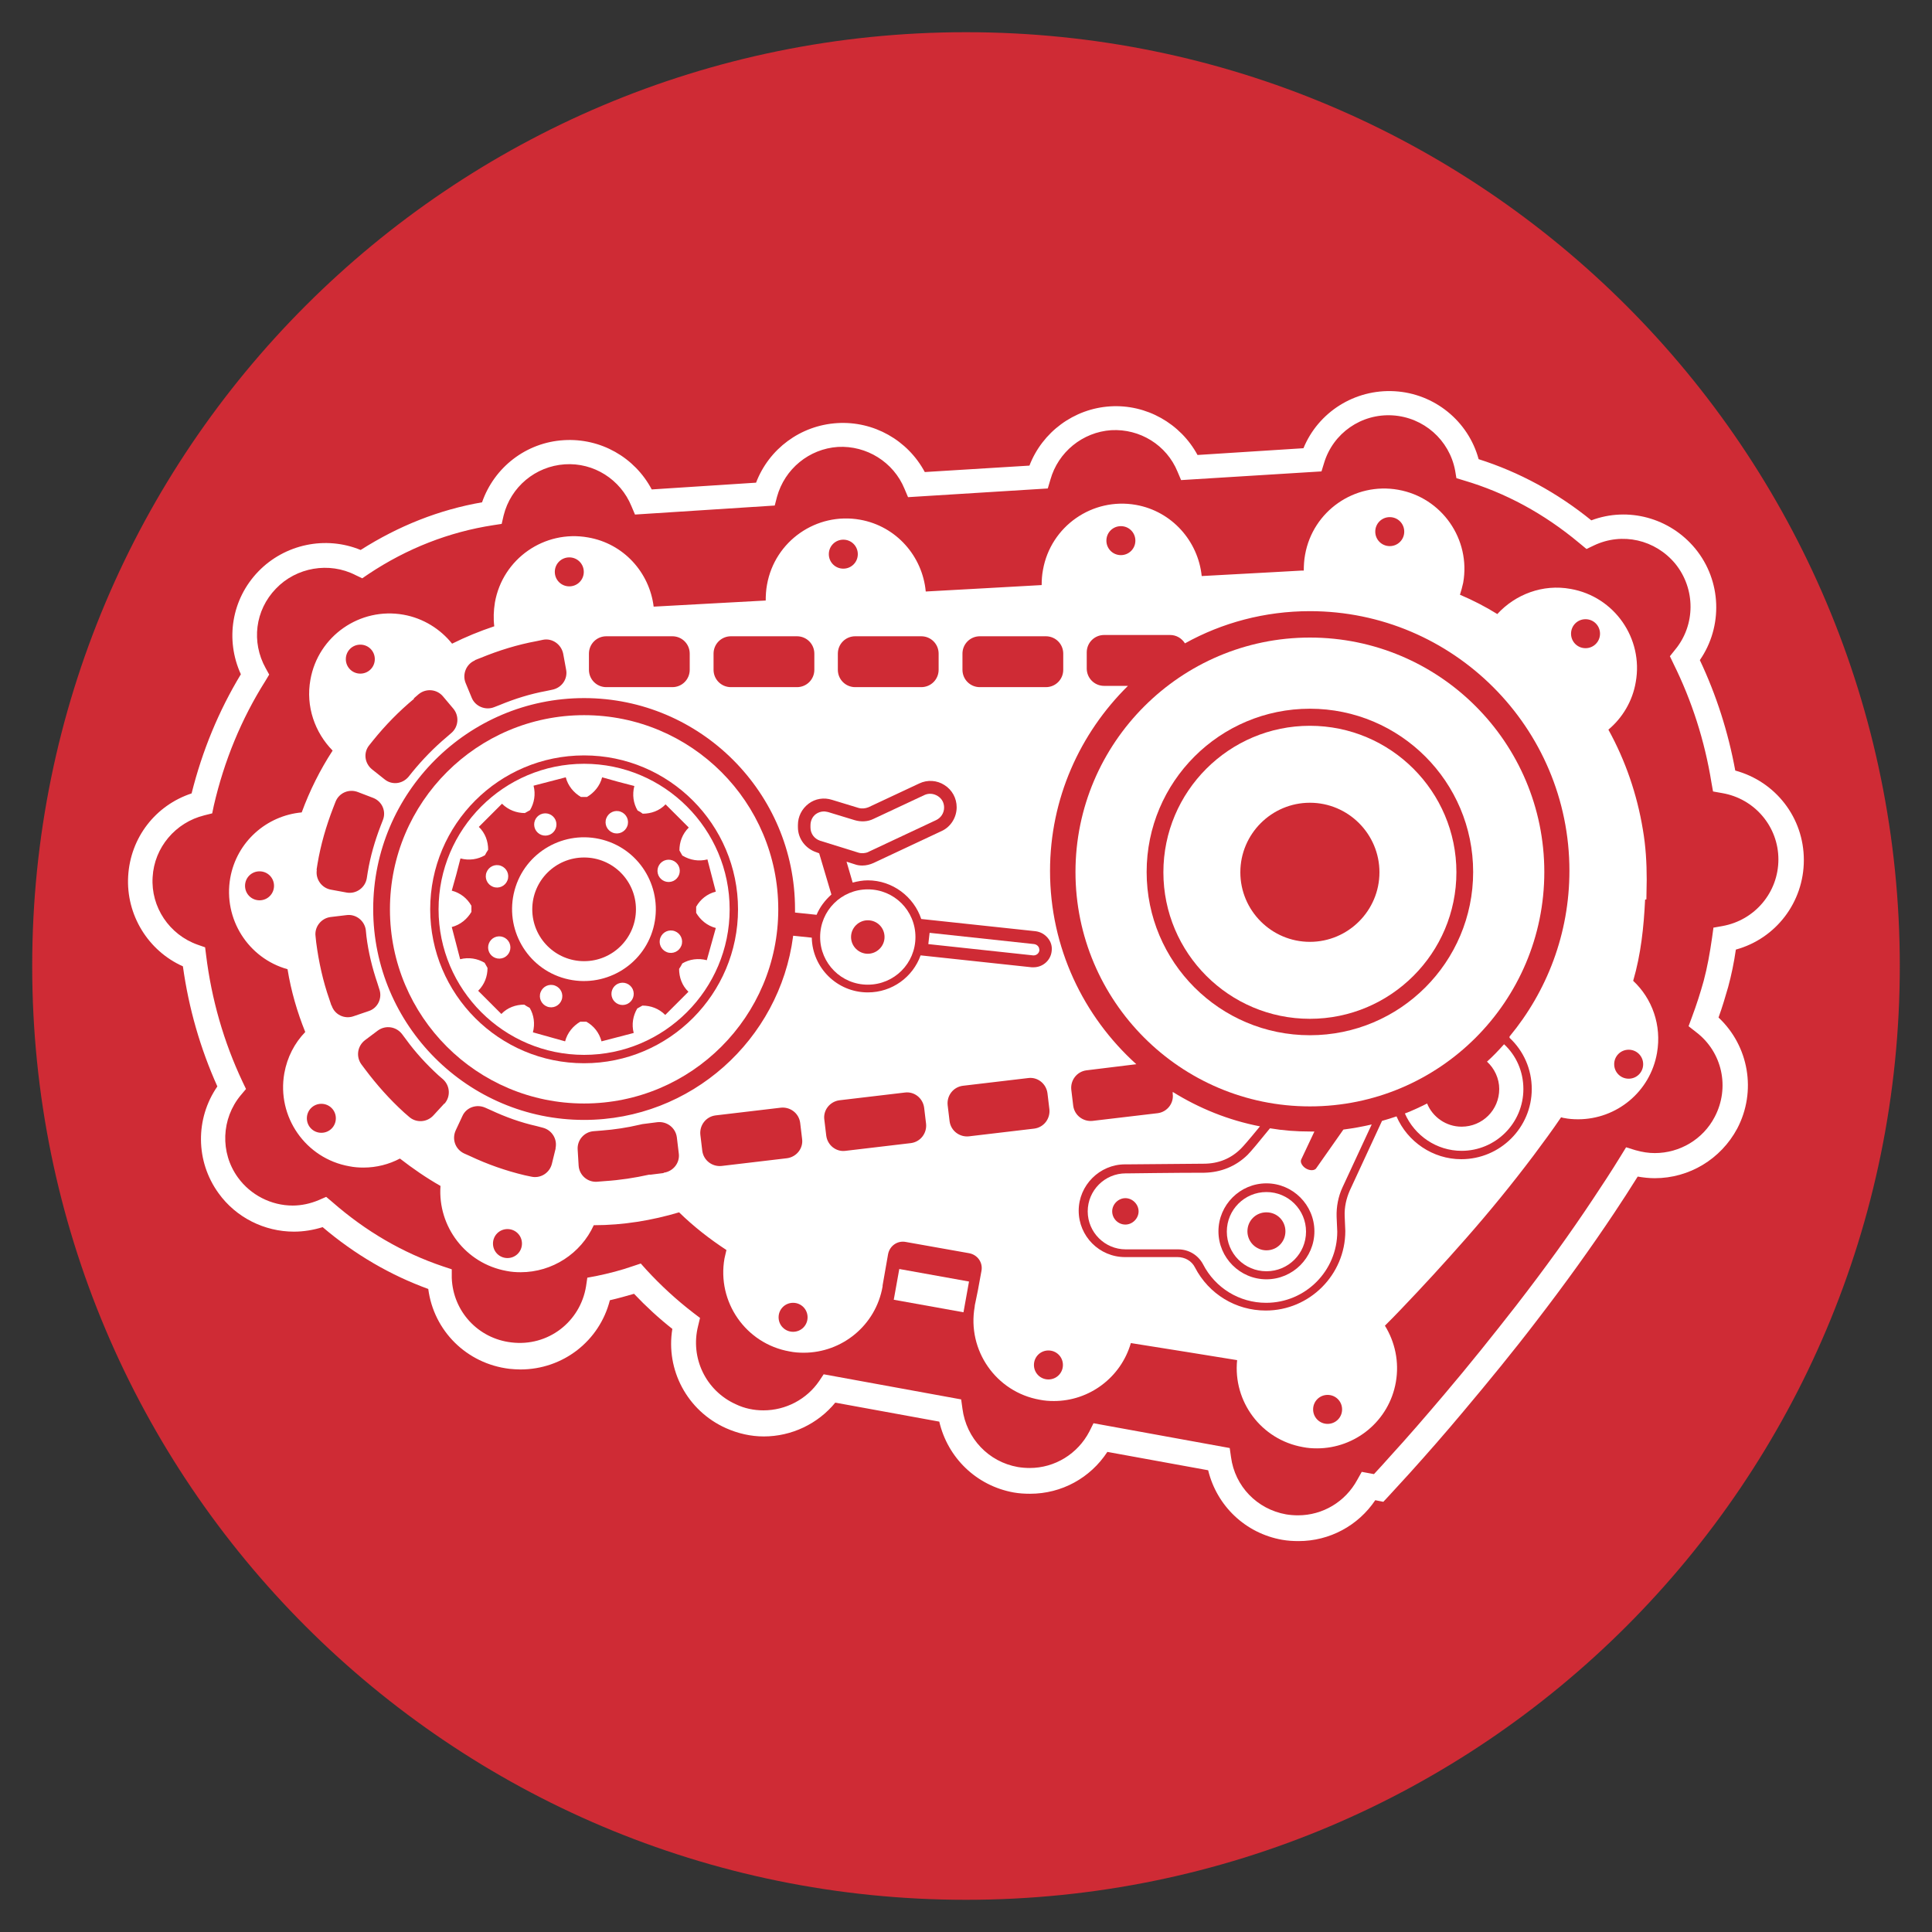
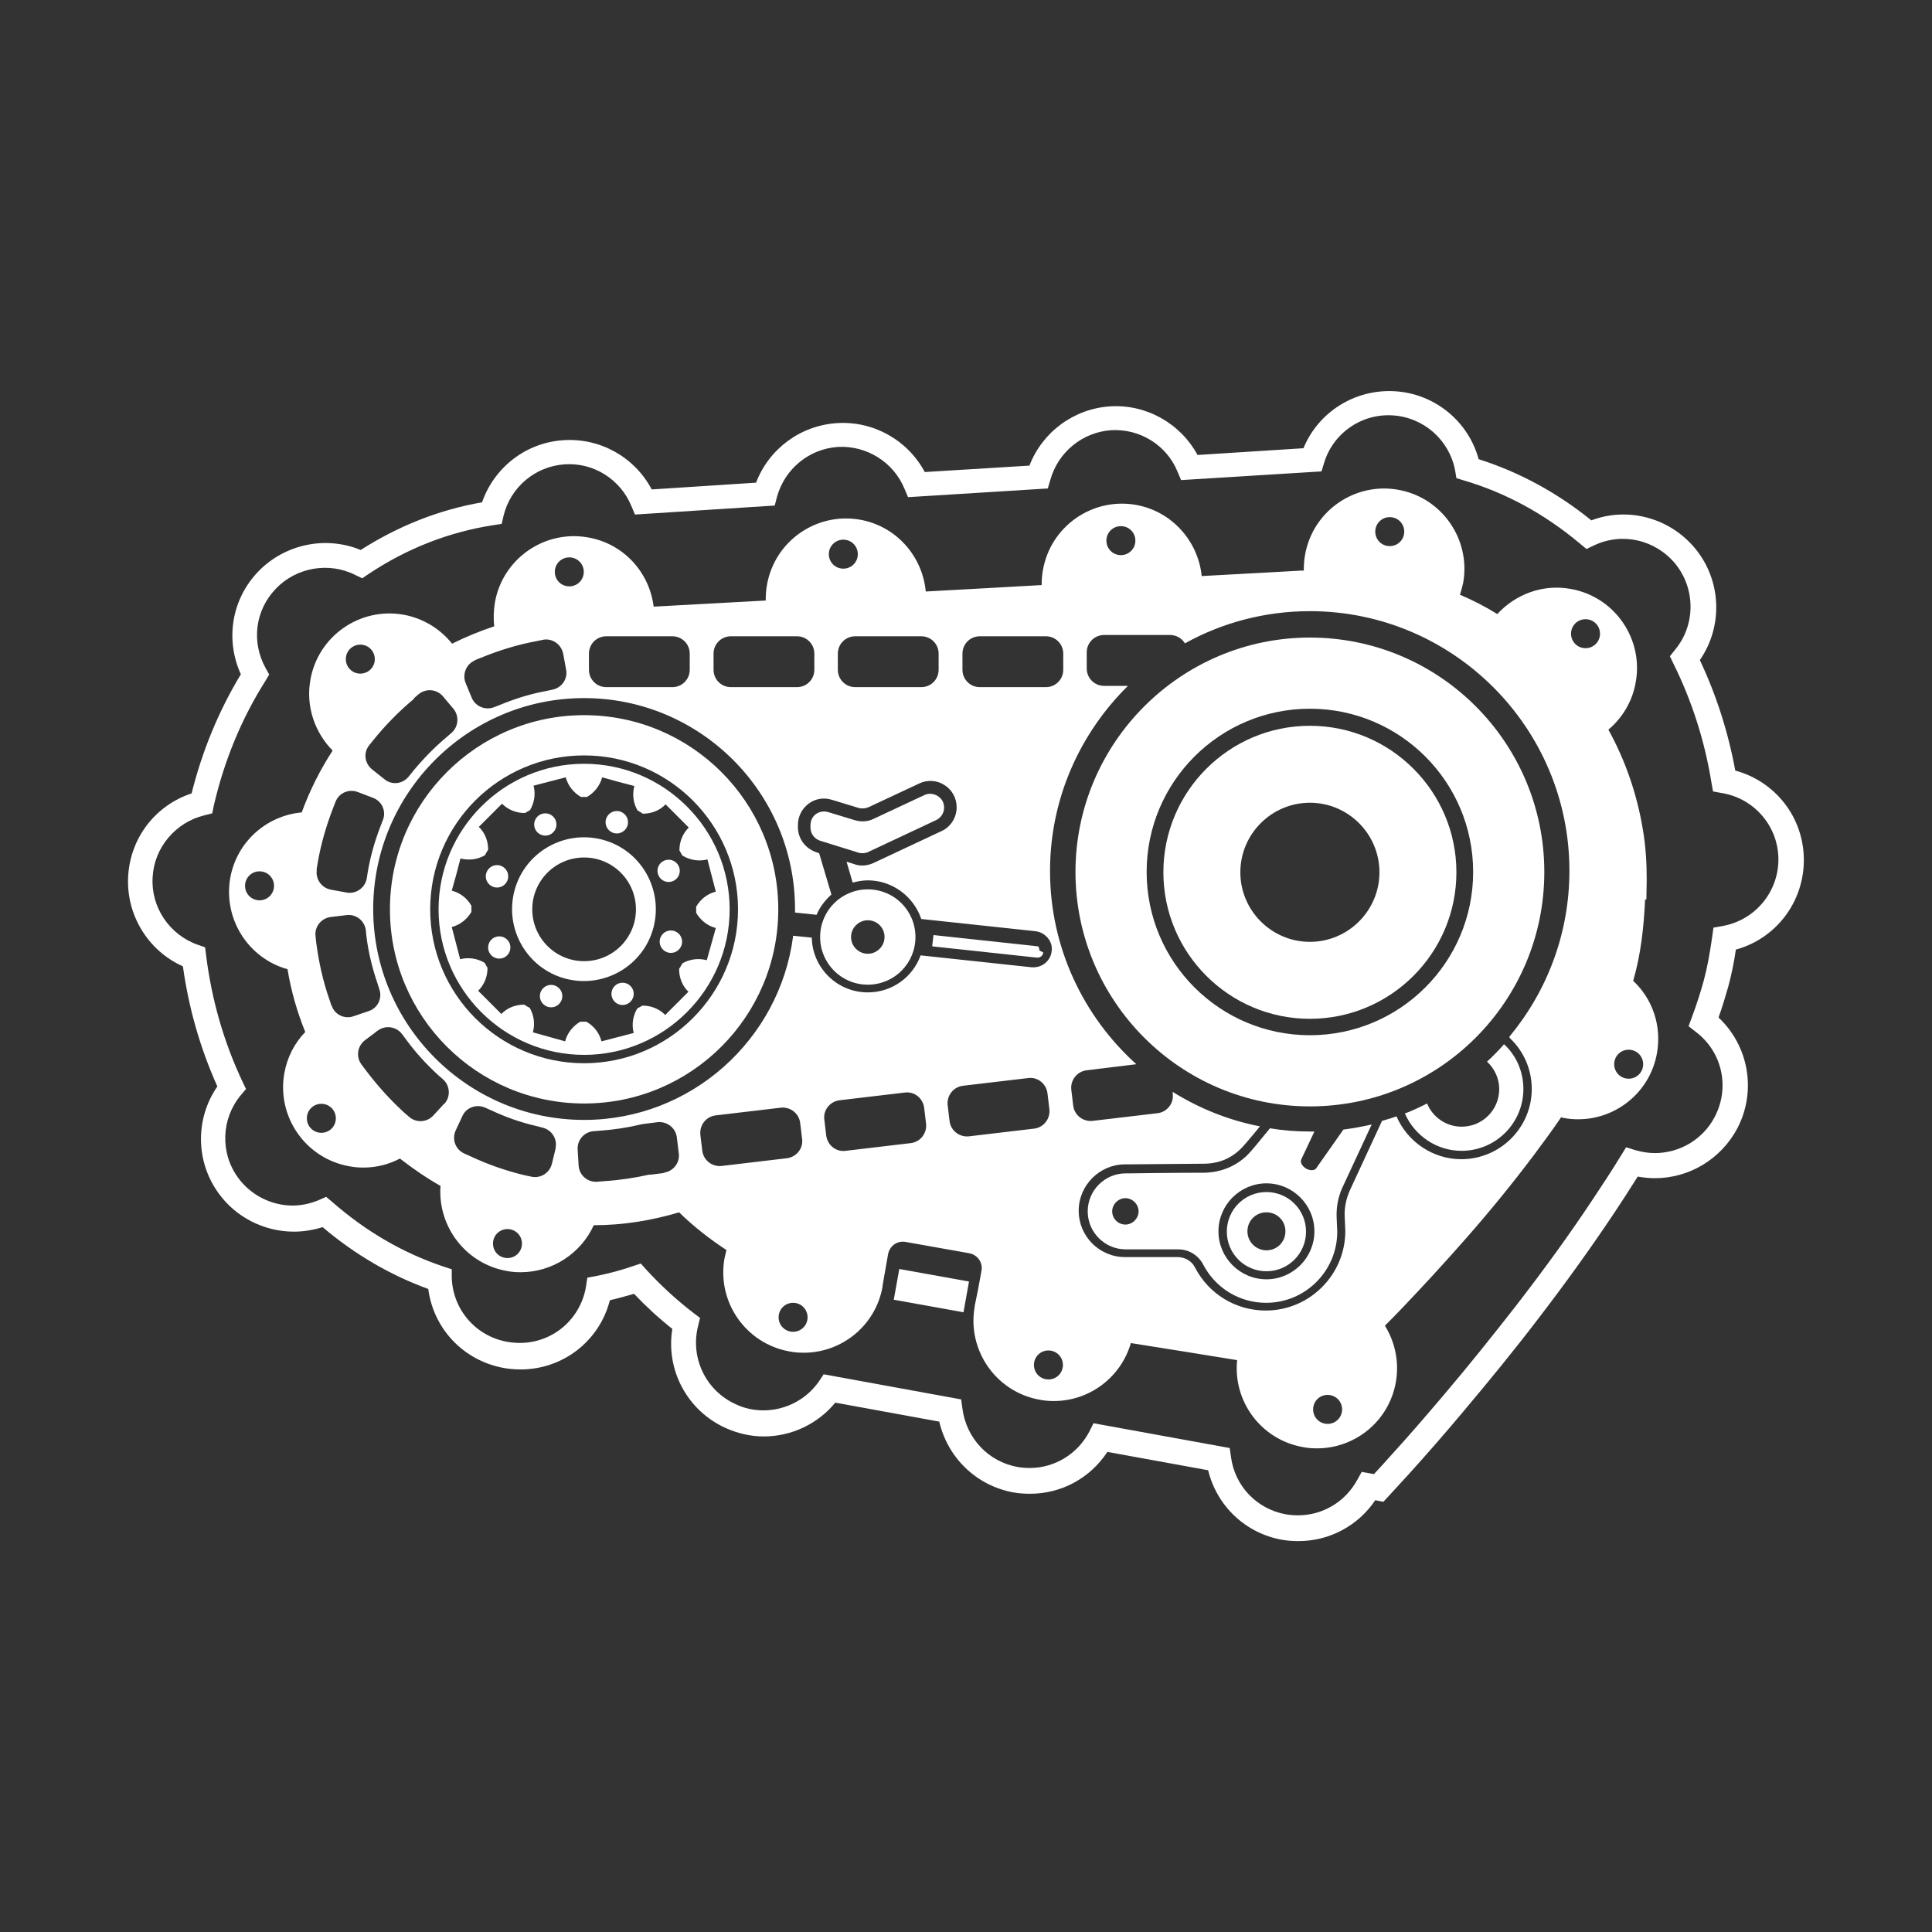
<svg xmlns="http://www.w3.org/2000/svg" viewBox="0 0 60 60">
  <rect x="0" y="0" width="60" height="60" fill="#333333" stroke="none" />
  <defs>
    <style>
      .cls-1 {
        fill: #cf2b35;
      }

      .cls-2 {
        fill: #fff;
      }

      .cls-3 {
        fill: none;
      }

      .cls-4 {
        isolation: isolate;
      }

      .cls-5 {
        mix-blend-mode: multiply;
      }

      .cls-6 {
        clip-path: url(#clippath);
      }
    </style>
    <clipPath id="clippath">
      <rect class="cls-3" x="1" y="1" width="58" height="58" />
    </clipPath>
  </defs>
  <g class="cls-4">
    <g id="Layer_2" data-name="Layer 2">
      <g>
        <g class="cls-5">
          <g class="cls-6">
-             <path class="cls-1" d="M59,30c0,16.02-12.98,29-29,29S1,46.02,1,30,13.98,1,30,1s29,12.98,29,29" />
-           </g>
+             </g>
        </g>
        <path class="cls-2" d="M53.91,29.49c1.24-.34,2.11-1.47,2.11-2.78,0-1.32-.88-2.44-2.13-2.78-.22-1.2-.59-2.35-1.1-3.43.72-1.04.68-2.46-.14-3.46-.79-.96-2.09-1.31-3.23-.88-1.06-.86-2.24-1.5-3.5-1.9-.32-1.18-1.37-2.04-2.61-2.11-1.24-.07-2.37.65-2.83,1.77l-3.29.21c-.53-.98-1.59-1.58-2.71-1.51-1.13.07-2.11.8-2.51,1.84l-3.25.2c-.53-.99-1.59-1.59-2.72-1.52-1.14.07-2.12.8-2.52,1.85l-3.24.21c-.53-1-1.59-1.6-2.73-1.53-1.17.07-2.16.84-2.54,1.93-1.33.23-2.59.73-3.77,1.48-1.09-.45-2.36-.18-3.18.67-.83.86-1.03,2.12-.54,3.19-.69,1.14-1.2,2.38-1.53,3.7-1.12.37-1.9,1.37-1.97,2.57-.07,1.2.62,2.32,1.7,2.8.18,1.3.54,2.55,1.07,3.73-.69,1-.68,2.33.04,3.32.54.75,1.42,1.19,2.34,1.19.3,0,.6-.05.89-.14,1,.85,2.1,1.49,3.28,1.92.17,1.3,1.19,2.32,2.52,2.48.11.01.23.02.34.02,1.33,0,2.46-.89,2.78-2.15.26-.06.51-.13.75-.2.37.39.77.76,1.19,1.09-.21,1.27.46,2.54,1.66,3.08.38.17.78.26,1.18.26.86,0,1.68-.39,2.22-1.05l3.23.59c.26,1.12,1.15,1.99,2.31,2.2.17.03.34.04.51.04.98,0,1.87-.49,2.4-1.3l3.13.57c.27,1.11,1.16,1.96,2.3,2.16.17.03.34.04.51.04.96,0,1.85-.48,2.38-1.27l.25.05.15-.16c.22-.24.44-.48.66-.72.55-.61,1.12-1.26,1.68-1.93.79-.94,1.56-1.88,2.27-2.81.9-1.17,1.69-2.27,2.41-3.35.24-.36.48-.73.73-1.13.18.03.35.05.53.05,1.07,0,2.05-.59,2.56-1.54.61-1.16.36-2.57-.58-3.45.12-.33.21-.64.3-.95.1-.37.18-.75.24-1.17M53.21,28.83l-.04.29c-.07.49-.15.93-.26,1.34-.1.36-.22.74-.37,1.14l-.1.27.23.18c.82.62,1.06,1.73.58,2.64-.36.69-1.08,1.12-1.86,1.12-.19,0-.39-.03-.6-.09l-.29-.09-.16.26c-.3.49-.59.93-.87,1.35-.71,1.07-1.49,2.15-2.38,3.3-.71.91-1.46,1.85-2.25,2.78-.56.66-1.12,1.31-1.67,1.91-.17.19-.33.37-.5.55l-.38-.07-.14.25c-.37.68-1.07,1.1-1.84,1.1-.12,0-.25-.01-.37-.03-.9-.16-1.59-.87-1.71-1.78l-.04-.28-4.23-.77-.13.26c-.36.69-1.07,1.13-1.85,1.13-.12,0-.25-.01-.37-.03-.91-.16-1.6-.89-1.72-1.81l-.04-.29-4.27-.78-.14.21c-.39.57-1.04.91-1.73.91-.3,0-.59-.06-.86-.19-.93-.42-1.42-1.44-1.17-2.43l.06-.25-.21-.16c-.52-.4-1.01-.85-1.46-1.34l-.17-.19-.24.08c-.37.13-.76.23-1.15.31l-.27.05-.04.27c-.18,1.1-1.18,1.88-2.32,1.74-1.03-.12-1.81-.96-1.85-2v-.27s-.27-.09-.27-.09c-1.25-.42-2.4-1.09-3.44-2l-.19-.16-.23.1c-.26.11-.54.17-.81.17-.67,0-1.31-.33-1.7-.87-.56-.77-.52-1.83.09-2.56l.16-.19-.11-.23c-.58-1.23-.96-2.55-1.13-3.93l-.03-.24-.23-.08c-.88-.31-1.46-1.17-1.4-2.1.05-.92.71-1.7,1.61-1.92l.24-.06.05-.24c.32-1.39.86-2.7,1.6-3.87l.12-.2-.11-.2c-.45-.81-.33-1.8.32-2.47.63-.66,1.65-.84,2.47-.42l.21.1.19-.13c1.2-.8,2.51-1.31,3.88-1.52l.26-.04.06-.26c.22-.89.99-1.53,1.9-1.59.9-.06,1.73.47,2.07,1.3l.11.26,4.34-.28.07-.27c.24-.87,1-1.49,1.89-1.55.89-.05,1.73.47,2.07,1.3l.11.26,4.34-.27.08-.27c.24-.86,1-1.48,1.89-1.54.89-.05,1.72.46,2.06,1.29l.11.26,4.36-.27.08-.26c.28-.93,1.16-1.54,2.13-1.48.96.06,1.76.76,1.94,1.71l.04.24.23.07c1.29.38,2.49,1.03,3.58,1.94l.23.19.23-.11c.88-.42,1.91-.18,2.53.57.63.78.63,1.9-.01,2.67l-.16.2.11.23c.57,1.15.97,2.39,1.18,3.69l.05.28.28.05c1.01.17,1.75,1.04,1.75,2.06,0,1.02-.73,1.89-1.74,2.07l-.28.05Z" />
        <path class="cls-2" d="M17.24,30.61c-.18-.07-.38.02-.45.2-.07.18.02.38.2.45.18.07.38-.02.45-.2.07-.18-.02-.38-.2-.45" />
-         <path class="cls-2" d="M32.28,29.52s0-.09-.04-.13c-.03-.04-.07-.06-.12-.07l-3.25-.35-.04.35,3.25.35c.1.01.19-.06.2-.16" />
+         <path class="cls-2" d="M32.28,29.52s0-.09-.04-.13l-3.25-.35-.04.35,3.25.35c.1.01.19-.06.2-.16" />
        <path class="cls-2" d="M18.72,26.08c-1.19-.32-2.42.38-2.74,1.57-.32,1.19.38,2.42,1.57,2.74,1.19.32,2.42-.38,2.74-1.57.32-1.19-.38-2.42-1.57-2.74M18.14,29.85c-.89,0-1.61-.72-1.61-1.61s.72-1.61,1.61-1.61,1.61.72,1.61,1.61-.72,1.61-1.61,1.61" />
        <path class="cls-2" d="M19.19,30.55c-.17.08-.25.28-.17.46.08.17.28.25.46.17.17-.08.25-.28.17-.46-.08-.17-.28-.25-.46-.17" />
        <path class="cls-2" d="M20.91,27.36c.17-.08.25-.28.17-.46-.08-.17-.28-.25-.46-.17-.17.08-.25.28-.17.46.08.17.28.25.46.17" />
        <path class="cls-2" d="M15.36,29.11c-.17.08-.25.28-.17.46.08.17.28.25.46.17.17-.08.25-.28.17-.46-.08-.17-.28-.25-.46-.17" />
        <path class="cls-2" d="M26.95,30.58c.82,0,1.48-.66,1.48-1.48s-.66-1.48-1.48-1.48-1.48.66-1.48,1.48.66,1.48,1.48,1.48M26.95,28.58c.29,0,.52.23.52.52s-.24.52-.52.52-.52-.23-.52-.52.24-.52.52-.52" />
        <path class="cls-2" d="M15.31,27.54c.18.07.38-.02.45-.2.07-.18-.02-.38-.2-.45-.18-.07-.38.02-.45.2-.07.18.02.38.2.45" />
        <path class="cls-2" d="M19.03,25.86c.18.07.38-.02.45-.2.07-.18-.02-.38-.2-.45-.18-.07-.38.02-.45.2-.07.18.02.38.2.45" />
        <path class="cls-2" d="M20.96,28.92c-.18-.07-.38.02-.45.2-.07.18.02.38.2.45.18.07.38-.02.45-.2.07-.18-.02-.38-.2-.45" />
        <path class="cls-2" d="M26.96,26.46l2.11-.99c.15-.07.25-.22.25-.39,0-.15-.07-.28-.2-.36-.13-.08-.28-.09-.41-.03l-1.58.74c-.18.09-.39.1-.59.04l-.82-.25s-.09-.02-.13-.02c-.09,0-.18.03-.25.08-.11.08-.17.21-.17.35v.07c0,.19.12.35.3.41l1.19.37c.1.03.21.02.31-.02" />
        <path class="cls-2" d="M17.08,25.92c.17-.08.25-.28.17-.46-.08-.17-.28-.25-.46-.17-.17.08-.25.28-.17.46.08.17.28.25.46.17" />
        <path class="cls-2" d="M40.68,19.8c-4.01,0-7.28,3.27-7.28,7.28s3.26,7.28,7.28,7.28,7.28-3.26,7.28-7.28-3.26-7.28-7.28-7.28M40.68,32.15c-2.8,0-5.07-2.27-5.07-5.07s2.27-5.07,5.07-5.07,5.07,2.27,5.07,5.07-2.27,5.07-5.07,5.07" />
        <path class="cls-2" d="M39.33,37.02c-.68,0-1.23.55-1.23,1.23s.55,1.23,1.23,1.23,1.23-.55,1.23-1.23-.55-1.23-1.23-1.23M39.33,38.83c-.32,0-.59-.26-.59-.59s.26-.59.59-.59.59.26.59.59-.26.59-.59.59" />
        <path class="cls-2" d="M40.88,36.28c-.06.08-.2.08-.32.01s-.19-.2-.15-.28l.41-.87s-.09,0-.13,0c-.43,0-.84-.03-1.25-.1-.35.43-.58.71-.7.83-.36.35-.82.54-1.34.55-.89,0-2.35.02-2.35.02-.01,0-.06,0-.09,0-.65,0-1.18.53-1.18,1.18s.53,1.18,1.18,1.18h1.63c.33,0,.62.18.77.46.38.74,1.13,1.2,1.96,1.2,1.22,0,2.21-.99,2.21-2.21,0-.03-.01-.24-.02-.46-.01-.31.05-.63.18-.91l.91-1.96c-.29.07-.58.12-.88.16l-.85,1.21ZM34.95,38.03c-.23,0-.41-.19-.41-.41s.19-.41.41-.41.41.19.41.41-.19.41-.41.41M39.33,39.73c-.82,0-1.49-.67-1.49-1.49s.67-1.49,1.49-1.49,1.49.67,1.49,1.49-.67,1.49-1.49,1.49" />
        <path class="cls-2" d="M46.18,32.97c.23.21.38.52.38.85,0,.65-.52,1.17-1.17,1.17-.48,0-.9-.3-1.07-.72-.22.11-.45.22-.69.31.3.69.99,1.16,1.76,1.16,1.06,0,1.92-.86,1.92-1.92,0-.54-.22-1.04-.6-1.39-.17.19-.34.37-.53.54" />
        <path class="cls-2" d="M51.13,27.93c0-.2.01-.41.01-.61,0-.52-.03-1.04-.12-1.56-.18-1.09-.54-2.14-1.07-3.1.43-.36.75-.88.85-1.48.24-1.35-.66-2.65-2.02-2.89-.87-.16-1.72.17-2.28.78-.37-.23-.76-.43-1.16-.6.04-.12.07-.24.1-.37.24-1.35-.66-2.65-2.02-2.89-1.35-.24-2.65.66-2.89,2.02-.03.16-.04.33-.04.49-.02,0-.05,0-.07,0,0,0-1.22.07-3.1.17-.11-1.08-.92-2.01-2.04-2.21-1.35-.24-2.65.66-2.89,2.02-.03.16-.04.31-.04.47-1.17.07-2.39.13-3.6.2-.1-1.09-.91-2.03-2.04-2.23-1.35-.24-2.65.66-2.89,2.02-.03.16-.04.33-.04.49-1.33.07-2.53.14-3.48.19-.13-1.06-.93-1.96-2.04-2.15-1.35-.24-2.65.66-2.89,2.02-.04.25-.05.5-.02.74-.45.15-.89.33-1.31.54-.36-.45-.89-.79-1.51-.9-1.35-.24-2.65.66-2.89,2.02-.15.83.14,1.64.69,2.2-.39.6-.71,1.24-.96,1.92-1.09.1-2.02.91-2.22,2.04-.22,1.27.56,2.49,1.78,2.83.11.68.3,1.33.55,1.95-.33.34-.56.78-.65,1.28-.24,1.35.66,2.65,2.02,2.89.15.03.29.04.44.04.4,0,.79-.1,1.13-.28.4.31.82.6,1.26.85-.09,1.26.78,2.41,2.05,2.64.15.03.29.04.44.04.98,0,1.87-.58,2.27-1.46.92,0,1.81-.15,2.65-.4.45.44.95.83,1.47,1.17-.02.08-.04.17-.06.26-.24,1.35.66,2.65,2.02,2.89.15.03.29.04.44.04,1.19,0,2.24-.85,2.45-2.06,0,0,0-.02,0-.03l.17-.97c.05-.26.29-.43.55-.38l1.97.35c.26.05.43.29.38.55l-.11.6-.08.39s-.02.08-.02.12c-.24,1.35.66,2.65,2.02,2.89.15.03.29.04.44.04,1.1,0,2.08-.73,2.39-1.8,1.19.19,2.33.37,3.3.53-.13,1.29.75,2.47,2.04,2.7.15.03.29.04.44.04,1.19,0,2.24-.85,2.45-2.06.11-.63-.03-1.25-.34-1.75.17-.17.34-.34.5-.51.68-.71,1.35-1.44,2-2.18.74-.84,1.45-1.71,2.12-2.6.29-.39.58-.78.85-1.18.03,0,.06.02.09.02.15.03.29.04.44.04,1.19,0,2.24-.85,2.45-2.06.15-.86-.15-1.69-.74-2.24.24-.82.33-1.67.37-2.52M8.06,27.96c-.25,0-.45-.2-.45-.45s.2-.45.45-.45.45.2.45.45-.2.45-.45.45M43.16,16.06c.25,0,.45.2.45.45s-.2.45-.45.45-.45-.2-.45-.45.2-.45.45-.45M34.81,16.34c.25,0,.45.2.45.45s-.2.45-.45.45-.45-.2-.45-.45.2-.45.45-.45M29.89,20.3c0-.3.24-.54.54-.54h2.05c.3,0,.54.24.54.54v.5c0,.3-.24.54-.54.54h-2.05c-.3,0-.54-.24-.54-.54v-.5ZM28.61,19.76c.3,0,.54.24.54.54v.5c0,.3-.24.54-.54.54h-2.05c-.3,0-.54-.24-.54-.54v-.5c0-.3.24-.54.54-.54h2.05ZM26.19,16.76c.25,0,.45.2.45.45s-.2.45-.45.45-.45-.2-.45-.45.2-.45.45-.45M22.16,20.3c0-.3.24-.54.54-.54h2.05c.3,0,.54.24.54.54v.5c0,.3-.24.54-.54.54h-2.05c-.3,0-.54-.24-.54-.54v-.5ZM18.29,20.3c0-.3.24-.54.54-.54h2.05c.3,0,.54.24.54.54v.5c0,.3-.24.54-.54.54h-2.05c-.3,0-.54-.24-.54-.54v-.5ZM17.68,17.31c.25,0,.45.2.45.45s-.2.45-.45.45-.45-.2-.45-.45.2-.45.45-.45M14.75,20.5l.18-.07c.56-.23,1.14-.41,1.74-.52l.19-.04c.29-.06.57.14.63.43l.09.49c.06.29-.13.57-.43.63l-.19.04c-.49.09-.97.24-1.43.43l-.18.07c-.27.11-.59-.02-.7-.29l-.19-.46c-.11-.27.02-.59.29-.7M12.85,21.69l.15-.13c.23-.19.57-.16.76.07l.32.38c.19.23.16.57-.07.76l-.15.13c-.38.32-.73.68-1.05,1.07l-.12.15c-.19.23-.52.27-.75.08l-.39-.31c-.23-.19-.27-.52-.08-.75l.12-.15c.38-.47.8-.9,1.27-1.29M11.19,20.02c.25,0,.45.2.45.45s-.2.45-.45.45-.45-.2-.45-.45.2-.45.45-.45M9.83,27.02l.03-.19c.1-.6.27-1.18.49-1.75l.07-.18c.11-.28.42-.41.7-.3l.47.18c.28.11.41.42.3.69l-.07.18c-.18.47-.32.95-.4,1.44l-.03.19c-.05.29-.33.49-.62.44l-.49-.09c-.29-.05-.49-.33-.44-.62M9.98,35.18c-.25,0-.45-.2-.45-.45s.2-.45.45-.45.45.2.45.45-.2.45-.45.45M10.29,31.22l-.06-.18c-.2-.57-.33-1.16-.41-1.77l-.02-.19c-.04-.29.17-.56.46-.6l.5-.06c.29-.04.56.17.6.46l.02.2c.06.49.18.98.34,1.45l.06.19c.1.28-.05.59-.33.68l-.47.16c-.28.1-.59-.05-.68-.33M13.8,34.27l-.34.37c-.2.22-.54.24-.76.04l-.15-.13c-.45-.41-.85-.86-1.21-1.34l-.12-.16c-.17-.24-.12-.57.12-.75l.4-.3c.24-.17.57-.12.75.12l.12.16c.29.4.63.77,1,1.11l.15.13c.22.2.24.54.04.76M15.76,39.07c-.25,0-.45-.2-.45-.45s.2-.45.45-.45.45.2.45.45-.2.45-.45.45M17.26,35.65l-.12.49c-.07.29-.36.47-.65.4l-.19-.04c-.59-.14-1.16-.34-1.71-.6l-.18-.08c-.27-.13-.38-.44-.26-.71l.21-.45c.12-.27.44-.38.71-.26l.18.08c.45.21.92.38,1.41.49l.19.05c.29.07.47.36.4.65M20.61,36.43l-.4.05s-.03,0-.05,0c-.45.1-.91.17-1.37.2l-.25.02c-.29.02-.55-.2-.57-.5l-.03-.5c-.02-.29.2-.55.5-.57l.25-.02c.39-.03.79-.09,1.17-.18l.09-.02.47-.06c.29-.03.56.17.6.47l.06.5c.04.29-.17.56-.47.6M22.41,36.21c-.29.03-.56-.17-.6-.47l-.06-.5c-.03-.29.17-.56.47-.6l2.03-.24c.29-.03.56.17.6.47l.06.5c.04.29-.17.56-.47.6l-2.03.24ZM24.63,41.36c-.25,0-.45-.2-.45-.45s.2-.45.45-.45.45.2.45.45-.2.45-.45.45M24.63,29.08c-.42,3.21-3.17,5.7-6.49,5.7-3.61,0-6.55-2.94-6.55-6.55s2.94-6.55,6.55-6.55,6.55,2.94,6.55,6.55c0,.04,0,.07,0,.11l.67.07c.1-.24.26-.45.46-.63l-.38-1.28-.08-.03c-.34-.11-.58-.42-.58-.78v-.07c0-.26.12-.5.33-.66.21-.16.48-.2.73-.12l.82.25c.1.03.21.02.31-.02l1.58-.74c.25-.12.55-.1.78.05.24.15.38.41.38.69,0,.31-.18.61-.47.74l-2.11.99c-.11.05-.23.08-.35.08-.08,0-.16-.01-.24-.04l-.25-.08.19.65c.15-.04.31-.07.47-.07.77,0,1.43.51,1.66,1.2l3.55.38c.15.02.28.09.38.21.1.12.14.26.12.41-.03.29-.28.5-.56.5-.02,0-.04,0-.06,0l-3.45-.37c-.24.67-.88,1.15-1.64,1.15-.95,0-1.72-.76-1.74-1.7l-.58-.06ZM28.29,35.5l-2.03.24c-.29.04-.56-.17-.6-.47l-.06-.5c-.04-.29.17-.56.47-.6l2.03-.24c.29-.04.56.17.6.47l.06.5c.03.29-.17.56-.47.6M30.09,35.29c-.29.03-.56-.17-.6-.47l-.06-.5c-.03-.29.17-.56.47-.6l2.03-.24c.29-.04.56.17.6.47l.06.5c.03.29-.17.56-.47.6l-2.03.24ZM32.56,42.84c-.25,0-.45-.2-.45-.45s.2-.45.45-.45.45.2.45.45-.2.45-.45.45M41.23,44.22c-.25,0-.45-.2-.45-.45s.2-.45.45-.45.45.2.45.45-.2.45-.45.45M46.88,32.23c.44.41.69.98.69,1.59,0,1.2-.98,2.18-2.19,2.18-.88,0-1.67-.54-2.01-1.33-.15.05-.3.1-.45.14l-1,2.16c-.11.25-.17.52-.16.79.01.22.02.45.02.47,0,1.36-1.11,2.47-2.47,2.47-.93,0-1.77-.51-2.2-1.34-.1-.2-.31-.32-.54-.32h-1.63c-.8,0-1.44-.65-1.44-1.44s.65-1.44,1.44-1.44c.03,0,.1,0,.1,0,0,0,1.45-.01,2.34-.02.46,0,.85-.16,1.16-.47.07-.07.23-.25.59-.69-.98-.19-1.89-.56-2.71-1.07v.06c.04.29-.17.56-.46.6l-2.03.24c-.29.03-.56-.17-.6-.47l-.06-.5c-.03-.29.17-.56.47-.6l1.55-.19c-1.64-1.48-2.68-3.62-2.68-6,0-2.25.93-4.28,2.42-5.75h-.74c-.3,0-.54-.24-.54-.54v-.5c0-.3.24-.54.54-.54h2.05c.19,0,.36.1.46.26,1.15-.64,2.48-1,3.88-1,4.45,0,8.06,3.62,8.06,8.06,0,1.96-.7,3.75-1.86,5.15M49.24,20.13c-.25,0-.45-.2-.45-.45s.2-.45.45-.45.45.2.45.45-.2.45-.45.45M51.03,33.05c0,.25-.2.45-.45.45s-.45-.2-.45-.45.2-.45.45-.45.45.2.45.45" />
        <path class="cls-2" d="M18.14,23.72c-2.49,0-4.52,2.03-4.52,4.52s2.03,4.52,4.52,4.52,4.52-2.03,4.52-4.52-2.03-4.52-4.52-4.52M21.21,26.58c.22.13.49.18.76.11l.13.5.13.5c-.27.07-.48.24-.61.47,0,.06,0,.13,0,.19.13.22.34.4.61.47l-.14.5-.14.5c-.27-.07-.54-.03-.76.1-.03.06-.06.11-.1.17,0,.26.09.52.29.71l-.36.36-.36.36c-.2-.2-.45-.29-.71-.29-.05.03-.11.06-.16.09-.13.22-.18.49-.11.76l-.5.13-.5.13c-.07-.27-.24-.48-.47-.61-.06,0-.13,0-.19,0-.22.13-.4.34-.47.61l-.5-.14-.5-.14c.07-.27.03-.54-.1-.76-.06-.03-.11-.06-.17-.1-.26,0-.52.09-.71.29l-.36-.36-.36-.36c.2-.2.29-.45.29-.71-.03-.05-.06-.11-.09-.16-.22-.13-.49-.18-.76-.11l-.13-.5-.13-.5c.27-.07.48-.25.61-.47,0-.06,0-.13,0-.19-.13-.23-.34-.4-.61-.47l.14-.5.13-.5c.27.07.54.03.76-.1.03-.06.06-.11.1-.17,0-.26-.09-.52-.29-.71l.36-.36.36-.36c.2.2.46.29.71.29.05-.03.11-.06.16-.09.13-.22.18-.49.11-.76l.5-.13.5-.13c.07.27.25.48.47.61.06,0,.13,0,.19,0,.22-.13.4-.34.47-.61l.5.14.5.13c-.07.27-.03.54.1.76.06.03.11.06.16.1.26,0,.52-.09.71-.29l.36.36.36.36c-.2.2-.29.45-.29.71.03.05.06.11.09.16" />
        <path class="cls-2" d="M18.14,22.21c-3.32,0-6.03,2.7-6.03,6.03s2.7,6.03,6.03,6.03,6.03-2.7,6.03-6.03-2.7-6.03-6.03-6.03M18.14,33.02c-2.64,0-4.78-2.14-4.78-4.78s2.14-4.78,4.78-4.78,4.78,2.15,4.78,4.78-2.14,4.78-4.78,4.78" />
        <path class="cls-2" d="M40.68,22.54c-2.51,0-4.55,2.04-4.55,4.55s2.04,4.55,4.55,4.55,4.55-2.04,4.55-4.55-2.04-4.55-4.55-4.55M40.68,29.25c-1.19,0-2.16-.97-2.16-2.16s.97-2.16,2.16-2.16,2.16.97,2.16,2.16-.97,2.16-2.16,2.16" />
        <rect class="cls-2" x="28.44" y="38.98" width=".97" height="2.2" transform="translate(-15.64 61.46) rotate(-79.81)" />
      </g>
    </g>
  </g>
</svg>